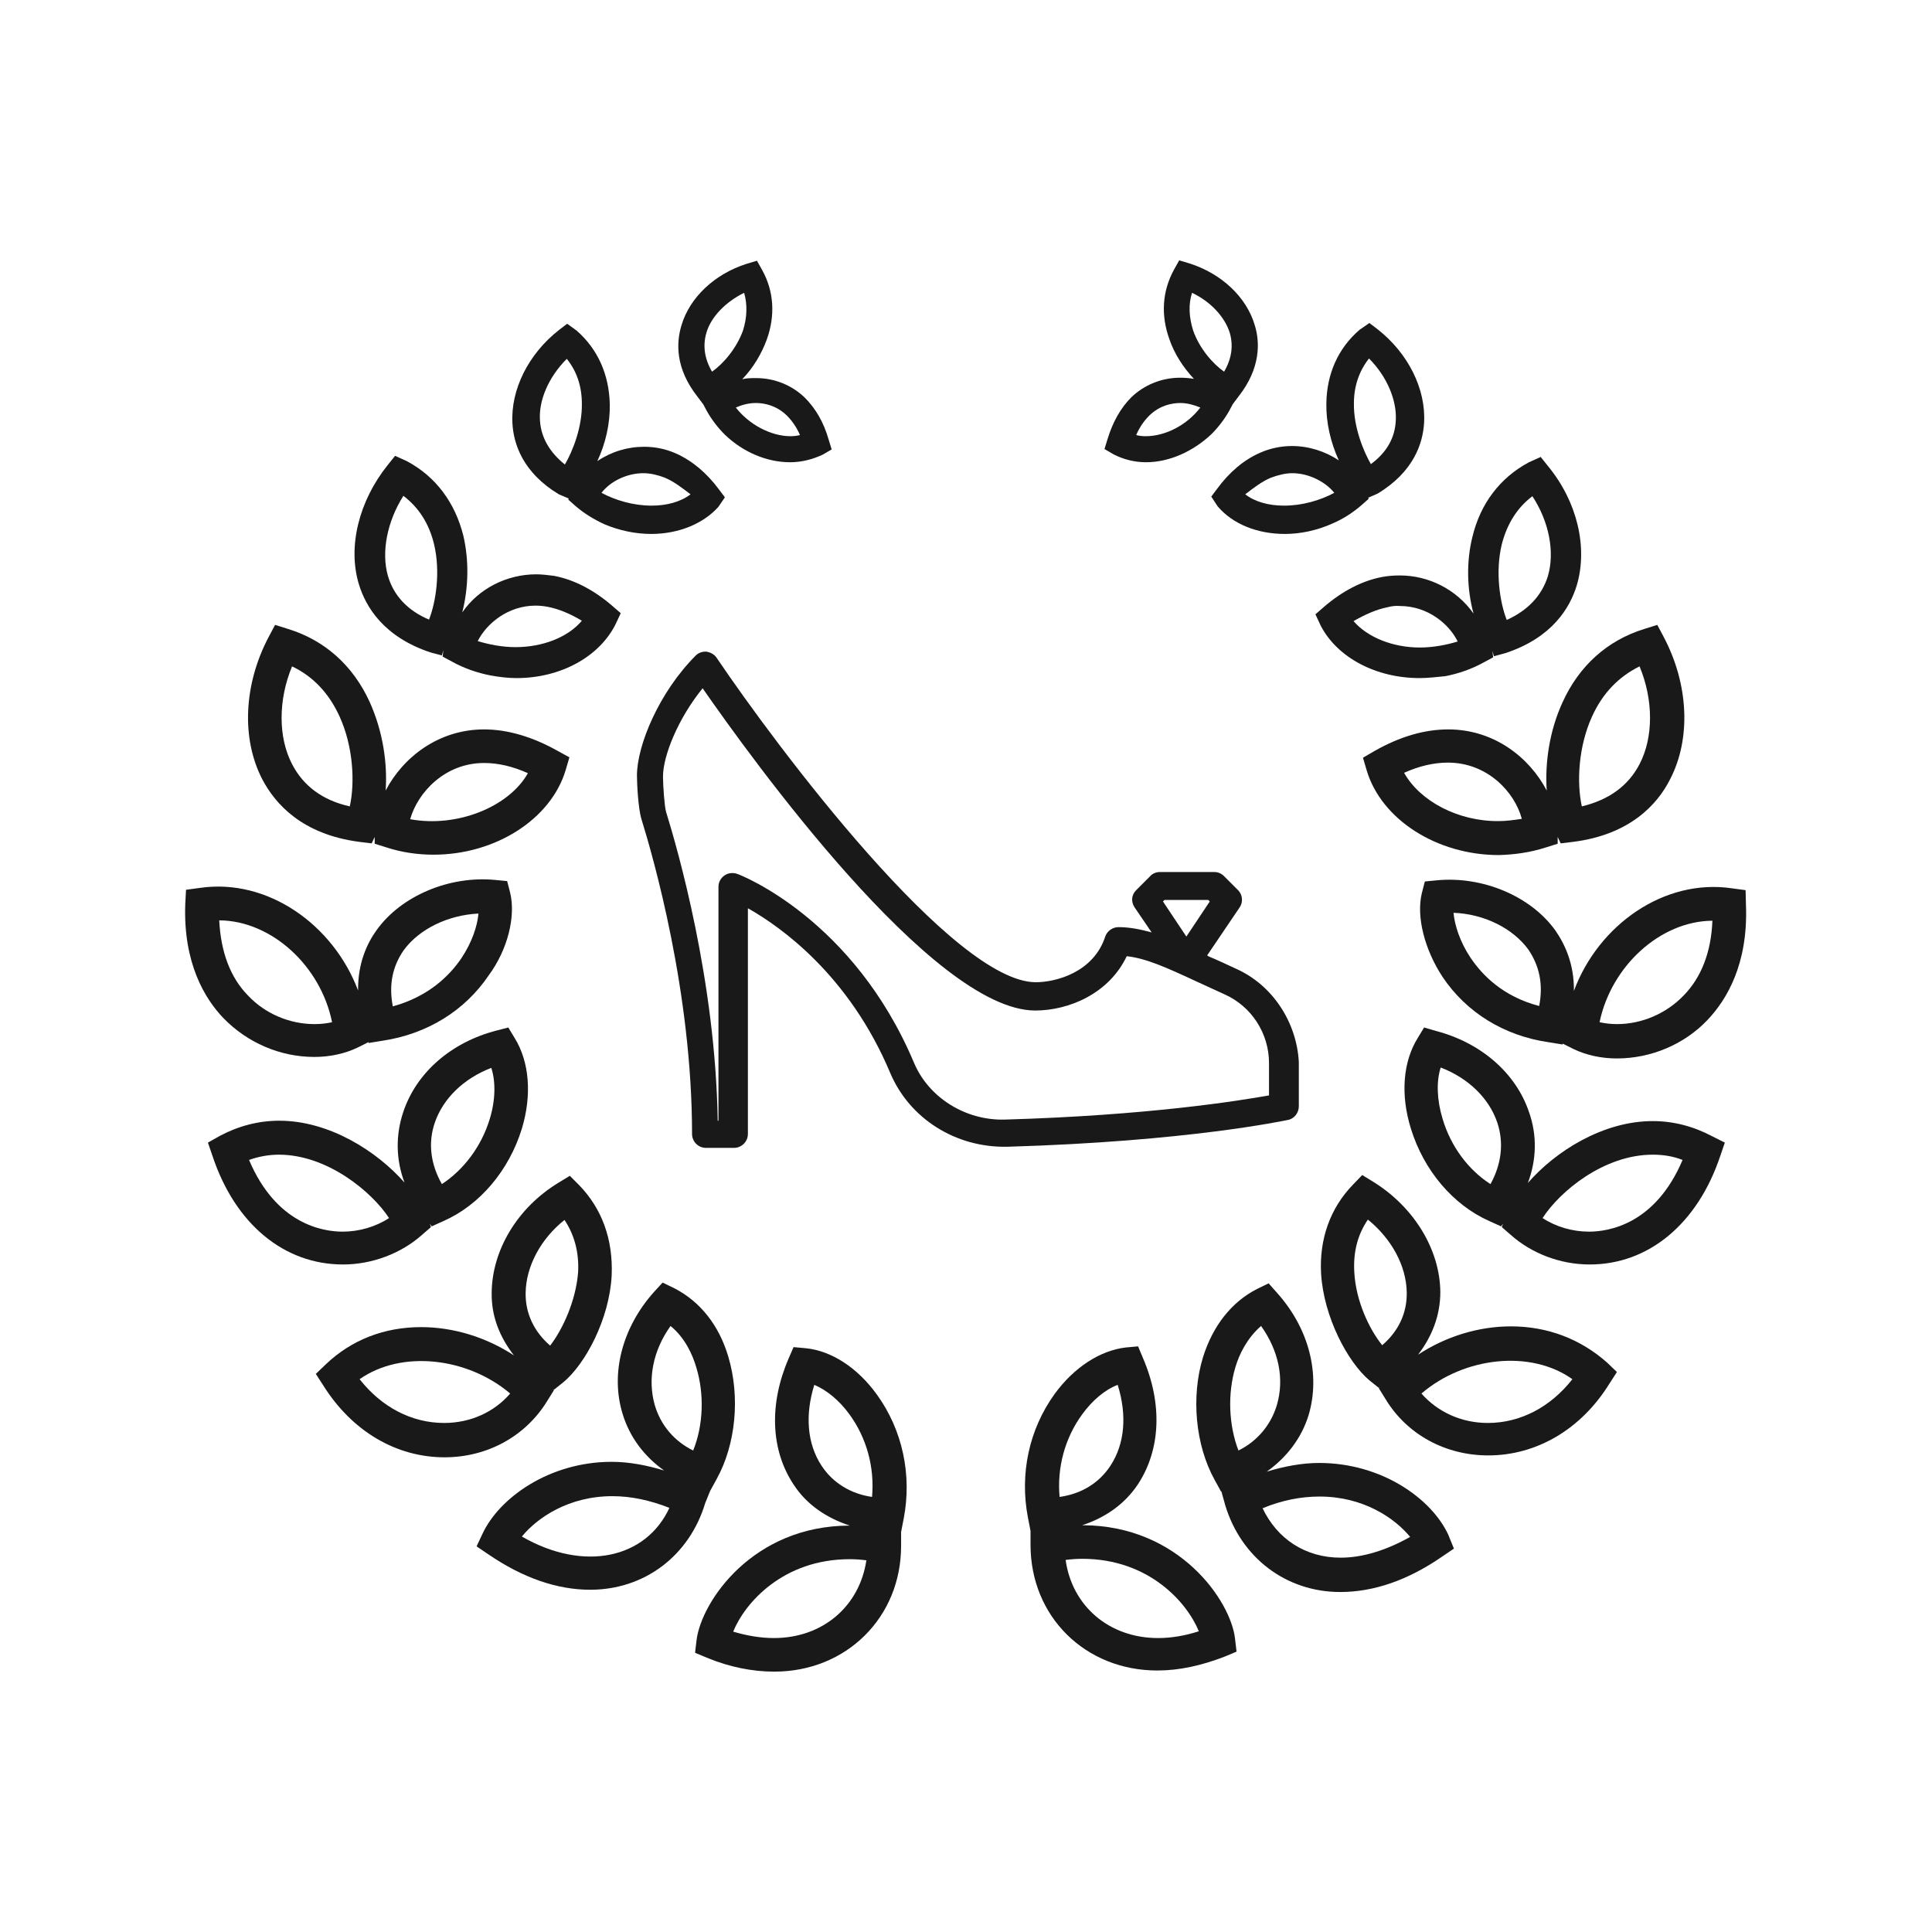
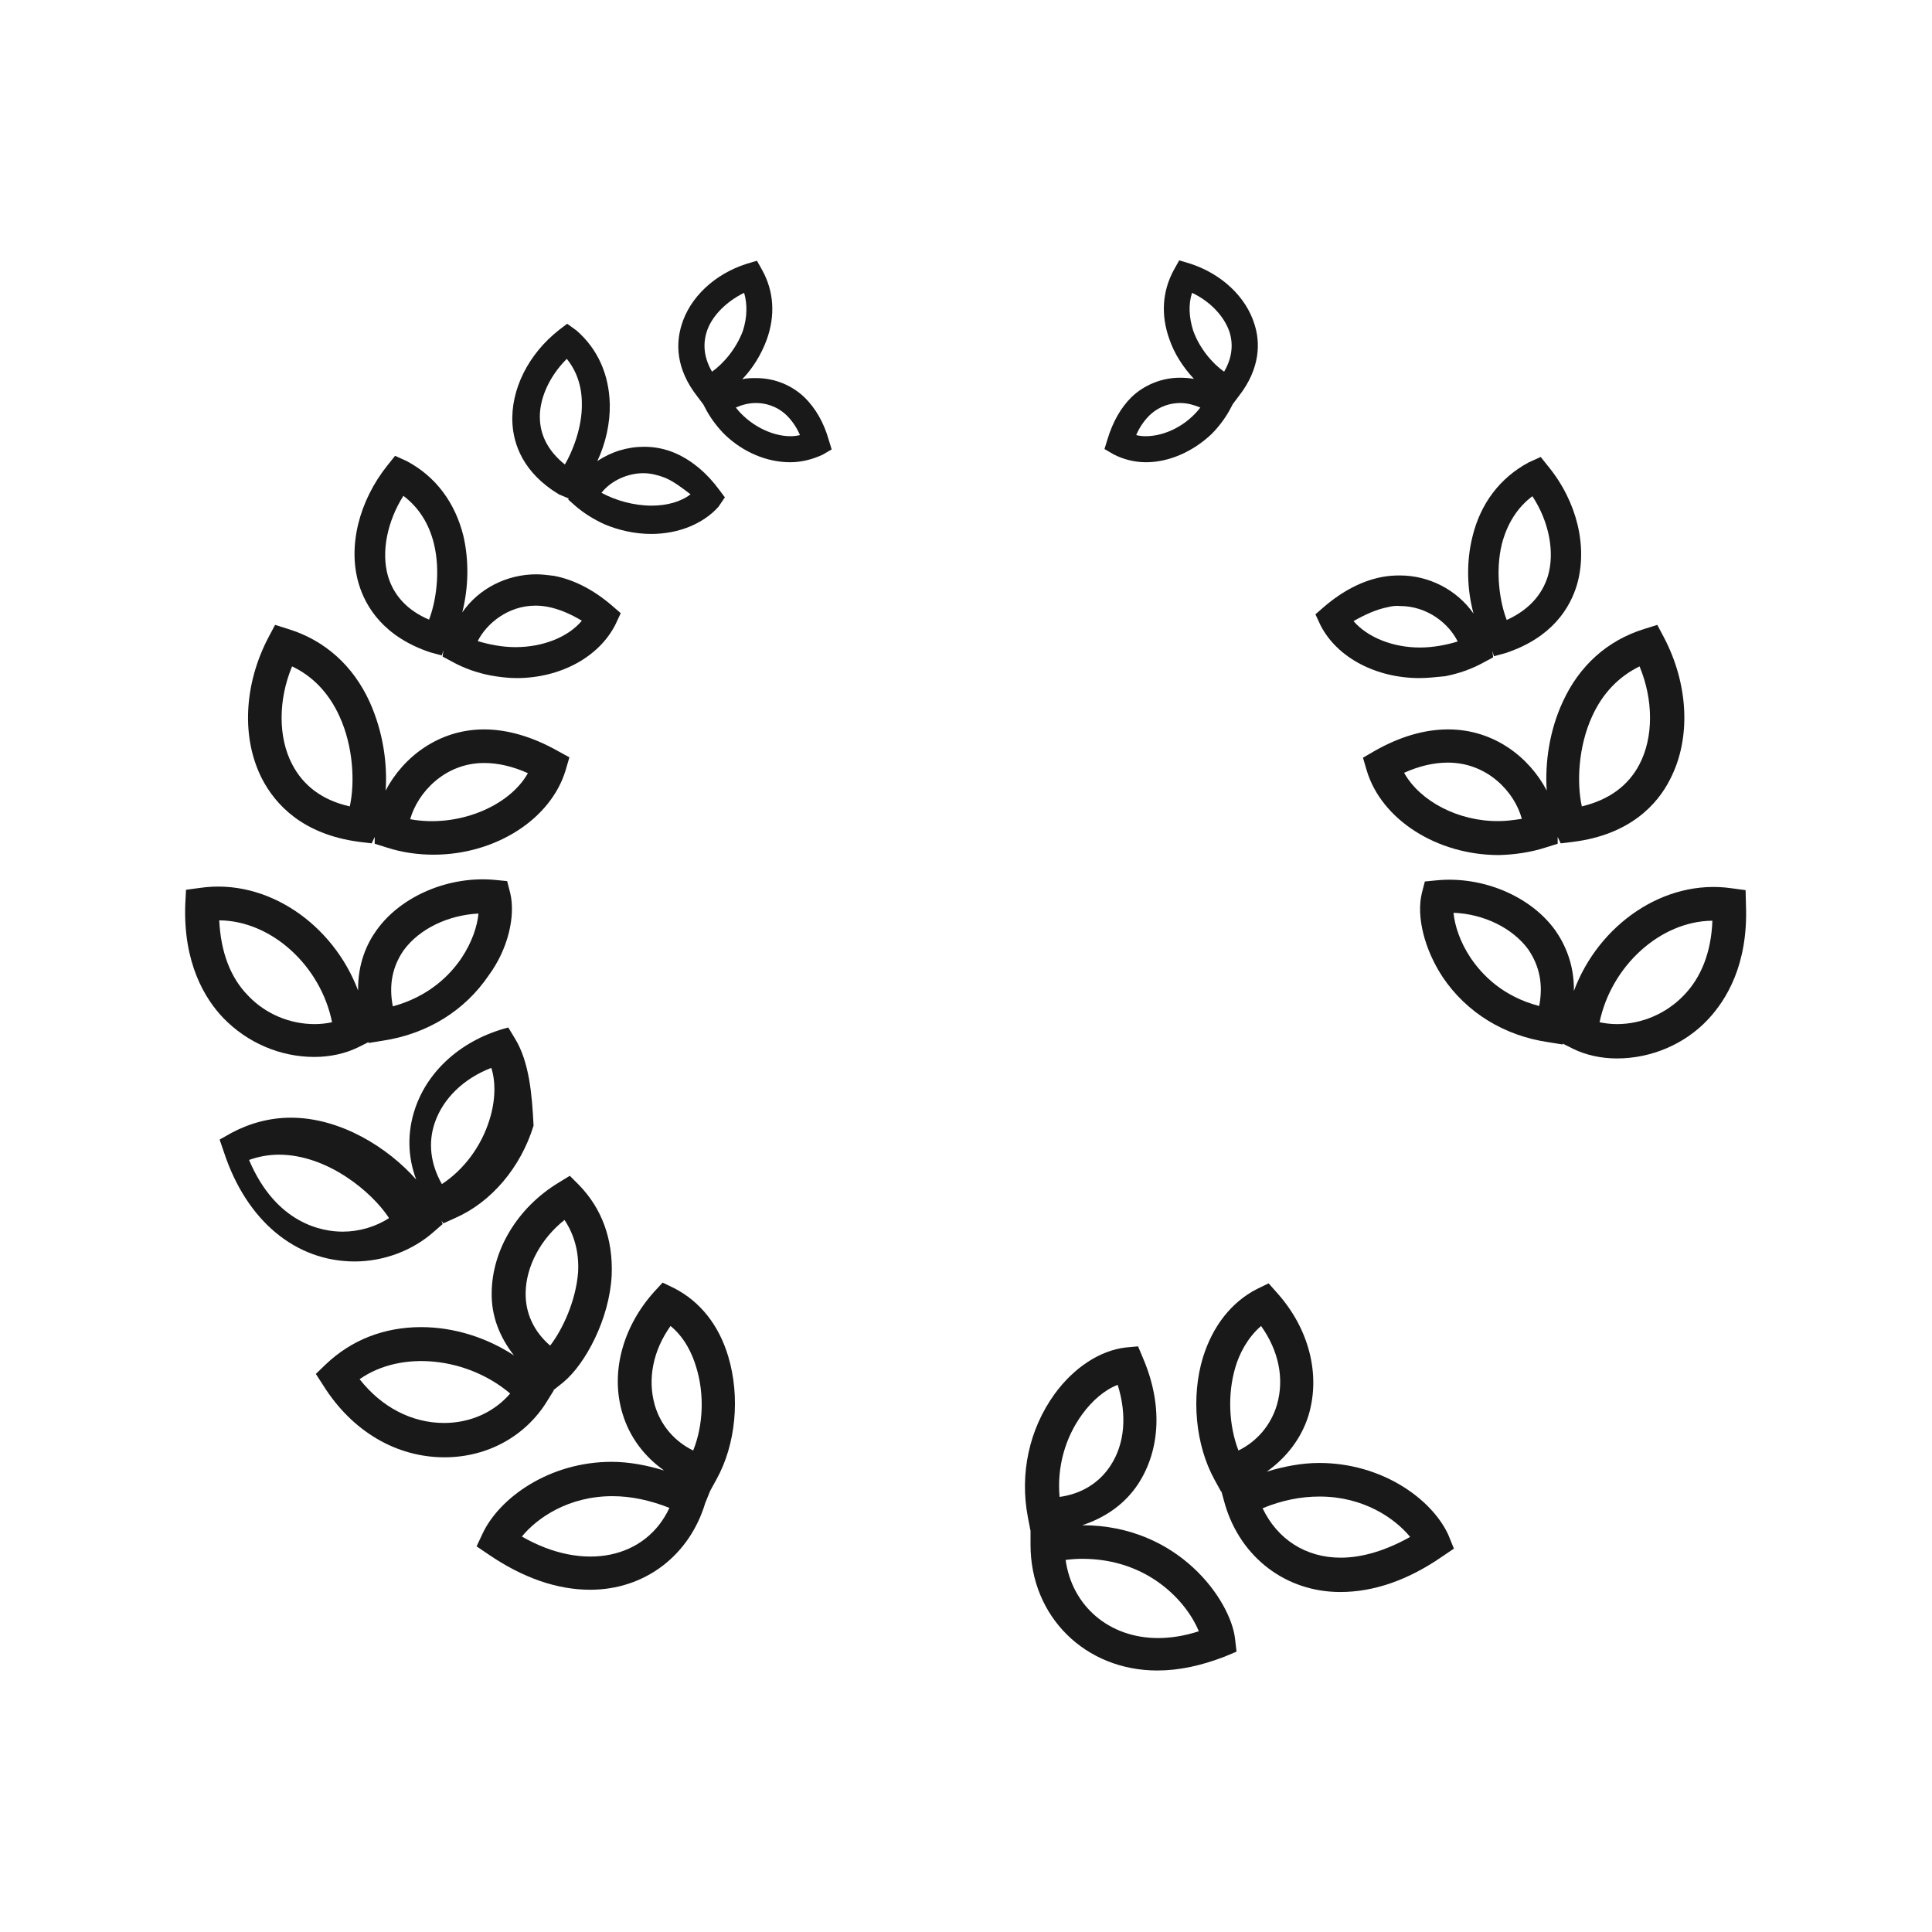
<svg xmlns="http://www.w3.org/2000/svg" width="512px" height="512px" viewBox="0 0 512 512" version="1.1">
  <g fill="#1A1919">
-     <path d="M327.5,256.7c-2.6-1.2-4.9-2.3-7.1-3.2c-0.2-0.1-0.3-0.2-0.5-0.3l8.6-12.7c1-1.4,0.8-3.4-0.4-4.6l-3.7-3.7 c-0.7-0.7-1.6-1.1-2.5-1.1h-14.6c-0.9,0-1.9,0.4-2.5,1.1l-3.7,3.7c-1.3,1.3-1.4,3.1-0.4,4.6l4.5,6.6c-2.9-0.8-5.8-1.4-8.8-1.4 c-1.5,0-3,1-3.5,2.5c-3.1,9.5-13.1,12.1-18.4,12.1l0,0c-21.8,0-68.4-62-84.6-86c-0.6-0.9-1.6-1.4-2.6-1.6c-1.1-0.1-2.2,0.3-2.9,1 c-9.8,9.8-15.6,23.9-15.6,31.8c0,2,0.3,8.7,1.2,11.6c3.1,10,13.4,45.8,13.4,83.4c0,2,1.6,3.7,3.7,3.7h7.4c2,0,3.7-1.6,3.7-3.7 v-59.8c8.7,4.9,26.8,17.7,37.7,43.6c5.1,12.1,17.3,19.9,31.1,19.6c47.7-1.4,73.2-6.9,74.3-7.1c1.7-0.3,2.9-1.9,2.9-3.6v-11.8 C343.6,270.8,337.2,261,327.5,256.7z M308.6,238.5h11.6l0.4,0.4l-6.2,9.3l-6.2-9.3L308.6,238.5z M336.3,290.3 c-7.9,1.4-32,5.3-70,6.4c-10.4,0.3-20.2-5.8-24.1-15.1c-16-37.9-45.6-49.6-46.8-50c-1.1-0.4-2.4-0.3-3.4,0.4c-1,0.7-1.6,1.8-1.6,3 V297h-0.2c-0.6-37.2-10.6-71.9-13.7-81.9c-0.4-1.4-0.8-6.9-0.8-9.3c0-5.5,4-15.4,10.5-23.4c12.8,18.4,60.9,85.3,88.1,85.4l0,0 c9,0,19.6-4.5,24.3-14.4c5.2,0.6,10.3,2.9,18.7,6.8c2.2,1,4.6,2.1,7.2,3.3c7.2,3.2,11.8,10.4,11.8,18.2V290.3z" />
-   </g>
+     </g>
  <g fill="#1A1919">
-     <path d="M232.4,369.6c-5.1-7.1-12-11.6-18.8-12.3l-3.3-0.3L209,360c-5.2,12-4.8,24.2,1.3,33.4c3.5,5.4,8.8,8.9,14.9,10.9l0,0 c-25.7,0-39.3,20.1-40.6,30.3l-0.4,3.4l3.1,1.3c6,2.5,12.1,3.7,17.9,3.7c19.1,0,33.6-14.4,33.6-33.3V406l0,0l0.7-3.6 C241.7,390.9,239.2,379,232.4,369.6z M217.7,388.4c-3.8-5.8-4.4-13.4-1.9-21.4c3.3,1.4,6.6,4.1,9.3,7.8c4.6,6.3,6.7,14.1,6,21.9 C225.5,395.9,220.7,393,217.7,388.4z M205.1,434.1c-3.5,0-7.1-0.6-10.8-1.7c3.1-7.6,13.2-19.2,30.9-19.2c1.4,0,2.9,0.1,4.4,0.3 C227.8,425.6,218.1,434.1,205.1,434.1z" />
    <path d="M188.2,395.1l-0.2-0.1L188.2,395.1l1.7-3.1c5.1-9.2,6.3-21.8,3.1-32.5c-2.5-8.4-7.5-14.6-14.3-18.1l-3.1-1.5l-2.3,2.5 c-8.4,9.4-11.6,21.6-8.3,32.3c1.9,6.3,5.9,11.4,11,15c-4.6-1.4-9.3-2.3-13.9-2.3c-16.6,0-29.8,9.6-34.2,19l-1.6,3.4l3.1,2.1 c9.2,6.3,18.3,9.4,27,9.4c14.4,0,26.3-9,30.5-23L188.2,395.1z M177.7,351.4c3.8,3.1,5.8,7.5,6.8,10.9c2.2,7.1,1.9,15.4-0.8,22.1 c-4.9-2.4-8.6-6.6-10.2-12.1C171.6,365.5,173,358,177.7,351.4z M138.3,407.2c4.1-5,12.4-10.7,24-10.7c5,0,10,1.1,15.1,3.1 C171.2,413,154.8,416.7,138.3,407.2z" />
    <path d="M153.5,314.1l-2.5-2.5l-3.1,1.9c-10.8,6.6-17.5,17.8-17.6,29.1c-0.1,6.2,2.1,11.7,5.9,16.6c-7.3-4.8-16-7.5-24.6-7.5 c-9.8,0-18.5,3.4-25.3,9.9l-2.6,2.5l2,3.1c7.6,12.1,19.3,19,32.1,19c11.4,0,21.5-5.6,27.2-14.9l1.8-2.9l-0.3-0.3l0.3,0.2l2.5-2 c5.8-4.8,12.2-16.7,12.8-28.3C162.5,328.4,159.5,320.3,153.5,314.1z M117.7,377.1c-8.6,0-16.6-4.2-22.4-11.6 c11.1-7.8,28.6-5.8,39.9,3.8C131,374.2,124.7,377.1,117.7,377.1z M145.8,356.6c-4.3-3.7-6.6-8.6-6.5-14c0.1-7,4-14.3,10.3-19.3 c2.6,3.9,3.9,8.6,3.6,13.9C152.6,344.8,149.1,352.3,145.8,356.6z" />
-     <path d="M136.4,275.1l-1.7-2.8l-3.1,0.8c-12,3.1-21.2,11.1-24.7,21.5c-2.1,6.2-2,12.7,0.3,18.8c-7.4-8.4-20-16.4-33.2-16.4 c-5.5,0-10.8,1.4-15.7,4l-3.2,1.8l1.2,3.5c6,18.1,19,28.8,34.6,28.8c7.7,0,15.4-2.9,21-7.9l2.3-2l-0.3-0.9l0.5,0.7l3.1-1.4 c9.6-4.2,17.4-13.4,20.8-24.5C141,290.2,140.3,281.4,136.4,275.1z M90.8,326.4c-5.3,0-17.6-2-24.8-19c2.5-0.9,5.2-1.4,7.9-1.4 c12.9,0,24.7,9.9,29.2,16.8C99.6,325.1,95.2,326.4,90.8,326.4z M129.8,296.5c-2.2,7.3-6.9,13.5-12.7,17.3 c-3-5.3-3.7-10.9-1.9-16.2c2.2-6.5,7.7-11.8,15-14.6C131.4,286.7,131.3,291.6,129.8,296.5z" />
+     <path d="M136.4,275.1l-1.7-2.8c-12,3.1-21.2,11.1-24.7,21.5c-2.1,6.2-2,12.7,0.3,18.8c-7.4-8.4-20-16.4-33.2-16.4 c-5.5,0-10.8,1.4-15.7,4l-3.2,1.8l1.2,3.5c6,18.1,19,28.8,34.6,28.8c7.7,0,15.4-2.9,21-7.9l2.3-2l-0.3-0.9l0.5,0.7l3.1-1.4 c9.6-4.2,17.4-13.4,20.8-24.5C141,290.2,140.3,281.4,136.4,275.1z M90.8,326.4c-5.3,0-17.6-2-24.8-19c2.5-0.9,5.2-1.4,7.9-1.4 c12.9,0,24.7,9.9,29.2,16.8C99.6,325.1,95.2,326.4,90.8,326.4z M129.8,296.5c-2.2,7.3-6.9,13.5-12.7,17.3 c-3-5.3-3.7-10.9-1.9-16.2c2.2-6.5,7.7-11.8,15-14.6C131.4,286.7,131.3,291.6,129.8,296.5z" />
    <path d="M135.2,236.6l-0.8-3.1l-3.1-0.3c-12.2-1.2-25,4.2-31.5,13.3c-2.6,3.6-5,8.9-4.9,16C88.3,245,70.9,232.7,53,235.3l-3.7,0.5 l-0.2,3.7c-0.6,15.7,5.2,25.2,10.1,30.3c6.3,6.5,15,10.3,24.1,10.3c4.2,0,8.2-0.9,11.5-2.5l2.8-1.4v-0.1l0.1,0.3l3.7-0.6 c11.9-1.8,21.8-8,28.1-17.3C134.6,251.6,136.7,242.8,135.2,236.6z M83.4,271.4c-6.6,0-13.1-2.7-17.7-7.6 c-4.7-4.8-7.2-11.6-7.6-19.9C72,244,85,256,88,270.9C86.6,271.2,85.1,271.4,83.4,271.4z M122.3,253.9c-3.1,4.6-8.7,10.2-18.2,12.8 c-1.1-5.7-0.1-10.6,2.9-14.9c4.1-5.6,11.7-9.3,19.8-9.7C126.5,245.4,125.1,249.7,122.3,253.9z" />
    <path d="M147.8,199c-6.6-3.7-13.2-5.7-19.5-5.7c-12.1,0-21.5,7.4-26.1,16.2c0.5-7.2-0.7-15.6-4.2-23.4 c-4.4-9.7-11.9-16.4-21.6-19.4l-3.5-1.1l-1.7,3.2c-6.6,12.5-7.3,26.9-1.7,37.7c3.4,6.5,10.5,14.6,25.7,16.6l3.3,0.4l0.8-1.7v1.8 l3.2,1c4,1.3,8.2,1.9,12.4,1.9c16.4,0,31.1-9.4,35-22.4l1-3.4L147.8,199z M92.7,213.7c-7.2-1.6-12.3-5.4-15.3-11.2 c-3.7-7.1-3.7-17,0-25.9c5.5,2.6,9.8,7.1,12.6,13.3C93.6,197.8,94.1,207.3,92.7,213.7z M108.7,217.1c2-7.1,9.2-14.9,19.6-14.9 c3.7,0,7.6,0.9,11.6,2.7C134.9,213.8,121.2,219.4,108.7,217.1z" />
    <path d="M286.8,404.2L286.8,404.2c6.1-2,11.3-5.6,14.8-10.9c6-9.2,6.5-21.3,1.3-33.4l-1.3-3.1l-3.3,0.3 c-6.8,0.8-13.7,5.3-18.8,12.3c-6.8,9.4-9.3,21.2-7.1,32.7l0.7,3.6l0,0v3.7c0,19,14.5,33.3,33.6,33.3l0,0c5.8,0,11.7-1.3,17.9-3.7 l3.1-1.3l-0.4-3.4C326.2,424.3,312.5,404.2,286.8,404.2z M286.8,374.8c2.7-3.7,6-6.5,9.4-7.8c2.5,8,1.9,15.6-1.9,21.4 c-3,4.6-7.7,7.5-13.5,8.3C280.1,388.9,282.2,381.1,286.8,374.8z M306.9,434.1L306.9,434.1c-13,0-22.8-8.5-24.5-20.7 c1.5-0.2,3-0.3,4.4-0.3c17.7,0,27.8,11.6,30.9,19.2C314,433.5,310.4,434.1,306.9,434.1z" />
    <path d="M383.8,406.7c-4.4-9.5-17.6-19-34.2-19c-4.6,0-9.3,0.9-13.9,2.3c5.2-3.7,9.2-8.8,11.1-15c3.2-10.8,0.1-22.9-8.3-32.3 l-2.3-2.6l-3.1,1.5c-6.8,3.5-11.7,9.8-14.3,18.1c-3.2,10.5-2,23.3,3.1,32.5l1.7,3.1l0.3-0.1l-0.2,0.1l1,3.6 c4.2,13.9,16.1,23,30.5,23l0,0c8.8,0,17.9-3.1,27-9.4l3.1-2.1L383.8,406.7z M327.4,362.3c1-3.4,3.1-7.7,6.8-10.9 c4.7,6.6,6.2,14,4.2,20.9c-1.6,5.4-5.3,9.7-10.2,12.1C325.6,377.6,325.3,369.3,327.4,362.3z M355.3,412.8 c-9.3,0-16.8-4.9-20.7-13.1c5.1-2.1,10.1-3.1,15.1-3.1c11.6,0,19.9,5.7,24,10.7C367.3,410.9,361,412.8,355.3,412.8z" />
-     <path d="M400.4,351.5c-8.6,0-17.3,2.7-24.6,7.5c3.7-4.8,5.9-10.4,5.9-16.6c-0.1-11.2-6.9-22.4-17.6-29.1l-3.1-1.9l-2.5,2.6 c-6,6.2-8.9,14.4-8.4,23.5c0.7,11.6,7.1,23.5,12.8,28.3l2.5,2l0.3-0.2l-0.3,0.3l1.8,2.9c5.7,9.4,15.9,14.9,27.2,14.9 c12.8,0,24.6-6.9,32.1-19l2-3.1l-2.6-2.5C418.9,354.9,410.2,351.5,400.4,351.5z M358.9,337.1c-0.3-5.4,0.9-9.9,3.6-13.9 c6.3,5.1,10.2,12.3,10.3,19.3c0.1,5.5-2.2,10.3-6.5,14C362.9,352.3,359.3,344.8,358.9,337.1z M394.3,377.1 c-7,0-13.3-2.9-17.6-7.8c11.3-9.7,28.9-11.7,40-3.8C410.9,372.9,402.9,377.1,394.3,377.1z" />
-     <path d="M453.7,301.1c-4.9-2.6-10.2-4-15.7-4c-13.2,0-25.8,8-33.1,16.4c2.3-6.1,2.5-12.6,0.3-18.8c-3.5-10.4-12.8-18.4-24.7-21.5 l-3.1-0.9l-1.7,2.8c-3.9,6.3-4.6,15-1.8,24c3.4,11,11.1,20.2,20.8,24.5l3.1,1.4l0.5-0.7l-0.3,0.9l2.3,2c5.6,5,13.2,7.9,21,7.9 c15.6,0,28.6-10.8,34.6-28.8l1.2-3.5L453.7,301.1z M395,313.8c-5.8-3.7-10.5-9.9-12.7-17.3c-1.5-4.9-1.7-9.9-0.5-13.6 c7.3,2.8,12.8,8.1,15,14.6C398.6,302.9,397.9,308.5,395,313.8z M421.1,326.4c-4.4,0-8.8-1.3-12.3-3.6c4.5-7,16.2-16.8,29.2-16.8 c2.7,0,5.4,0.4,7.9,1.4C438.7,324.4,426.4,326.4,421.1,326.4z" />
    <path d="M462.6,235.9l-3.7-0.5c-17.9-2.6-35.3,9.7-41.8,27.2c0.1-7.1-2.4-12.4-4.9-16c-6.5-9.1-19.3-14.5-31.5-13.3l-3.1,0.3 l-0.8,3.1c-1.5,6.2,0.7,14.9,5.5,22.2c6.3,9.4,16.3,15.6,28.1,17.3l3.7,0.6l0.1-0.3v0.1l2.8,1.4c3.3,1.6,7.3,2.5,11.5,2.5 c9,0,17.9-3.7,24.1-10.3c4.9-5.2,10.7-14.6,10.1-30.3L462.6,235.9z M407.9,266.6c-9.6-2.5-15.1-8.2-18.2-12.8 c-2.8-4.2-4.2-8.6-4.5-11.9c8.1,0.3,15.7,4.1,19.8,9.7C408,256,409,260.9,407.9,266.6z M446.2,263.8c-4.6,4.8-11.1,7.6-17.7,7.6 c-1.6,0-3.2-0.2-4.6-0.5c3.1-14.9,16.1-26.8,29.9-26.9C453.5,252.2,450.9,259,446.2,263.8z" />
    <path d="M409.6,224.6l3.2-1v-1.8l0.8,1.7l3.3-0.4c15.1-1.9,22.4-10,25.7-16.6c5.6-10.8,4.9-25.2-1.7-37.7l-1.7-3.2l-3.5,1.1 c-9.7,3-17.2,9.7-21.6,19.4c-3.5,7.6-4.7,16.1-4.2,23.4c-4.6-8.8-14-16.2-26.1-16.2c-6.3,0-12.8,1.9-19.5,5.7l-3.1,1.8l1,3.4 c3.9,13,18.6,22.4,35,22.4C401.3,226.5,405.6,225.9,409.6,224.6z M421.9,189.9c2.8-6.2,7.1-10.6,12.6-13.3 c3.7,8.9,3.7,18.8,0,25.9c-3,5.8-8.2,9.5-15.3,11.2C417.8,207.3,418.3,197.8,421.9,189.9z M372.1,204.8c4-1.8,7.9-2.7,11.6-2.7 c10.5,0,17.7,7.8,19.6,14.9c-2,0.3-4.1,0.6-6.1,0.6C386.4,217.7,376.3,212.3,372.1,204.8z" />
    <path d="M136.9,179.7c-2.3,0-4.7-0.3-6.9-0.7c-3.6-0.7-7-1.9-10.1-3.6l-2.6-1.4l0.2-1.7l-0.4,1.4l-3-0.8 c-12.4-4.1-17.2-12.1-19-18.1c-3-9.9,0-22,7.6-31.5l2-2.5l3.1,1.4c7.7,4.1,12.8,11,15,19.8c1.5,6.5,1.4,13.6-0.3,20.3 c4.4-6.4,11.9-10.1,19.6-10.1c1.5,0,3.1,0.2,4.7,0.4c5.3,1,10.5,3.7,15.4,7.9l2.3,2l-1.4,3C158.7,174.2,148.4,179.7,136.9,179.7 L136.9,179.7z M141.9,160.5c-7.3,0-13,4.8-15.3,9.4c3,0.9,6.5,1.6,10,1.6c7.2,0,13.9-2.6,17.6-7c-3-1.8-6-3.1-9.1-3.7 C144,160.6,143,160.5,141.9,160.5z M106.9,131.4c-4.3,6.8-5.9,14.9-4.1,21.2c1.5,5.2,5.2,9.2,10.9,11.6c1.8-4.6,3.1-12.7,1.3-20.1 C113.7,138.8,111,134.5,106.9,131.4z" />
    <path d="M172.6,141.5c-4.2,0-8.5-0.9-12.5-2.6c-2.8-1.3-5.4-2.9-7.7-4.9l-1.8-1.6l0.1-0.3l-2.6-1.1c-9.6-5.8-12-13.4-12.3-18.8 c-0.5-8.9,4.2-18.4,12.4-24.8l2.1-1.6l2.5,1.8c5.6,4.9,8.6,11.6,8.8,19.5c0.1,5.1-1.1,10.4-3.3,15.1c3.7-2.5,8-3.8,12.4-3.8 c3,0,5.8,0.6,8.5,1.8c4.2,1.9,8.1,5.1,11.4,9.6l1.5,2l-1.7,2.5C186.4,138.8,179.8,141.5,172.6,141.5L172.6,141.5z M170.5,125.4 c-4.2,0-8.6,2-11.1,5.2c3.7,2,8.5,3.4,13.3,3.4c4,0,7.7-1,10.3-3c-2.1-1.6-4.4-3.4-6.8-4.4C174.4,125.9,172.4,125.4,170.5,125.4z M150.2,95.1c-4.8,4.8-7.5,11-7.1,16.4c0.3,4.5,2.6,8.4,6.6,11.6c2-3.4,4.6-9.8,4.5-16.1C154.2,102.3,152.8,98.3,150.2,95.1z" />
    <path d="M209.4,122.5c-6.1,0-12.4-2.6-17.3-7.3c-1.9-1.9-3.5-4-4.8-6.3l-0.9-1.7l-1.5-2c-6-7.6-5.7-14.4-4.3-19 c2.2-7.4,8.8-13.6,17.3-16.3l2.7-0.8l1.4,2.5c3.1,5.6,3.5,12,1.2,18.4c-1.4,3.8-3.6,7.5-6.5,10.5c1.2-0.3,2.4-0.3,3.7-0.3 c4.9,0,9.5,1.9,12.9,5.2c2.8,2.8,5,6.5,6.3,11.1l0.8,2.6l-2.4,1.4C215.4,121.7,212.5,122.5,209.4,122.5L209.4,122.5z M195,108 c3.5,4.5,9.3,7.6,14.5,7.6c0.8,0,1.7-0.1,2.5-0.3c-0.9-2.1-2.1-3.8-3.5-5.2c-2.8-2.7-6-3.3-8.2-3.3 C198.4,106.8,196.6,107.3,195,108z M197.2,77.6c-4.9,2.4-8.8,6.4-10,10.6c-1,3.4-0.5,6.9,1.5,10.3c3-2.1,6.5-6.2,8.2-10.9 C198,84.1,198.1,80.7,197.2,77.6z" />
    <path d="M376.2,179.7c-11.5,0-21.8-5.4-26.2-13.9l-1.4-3l2.3-2c4.9-4.2,10.1-6.9,15.4-7.9c1.6-0.3,3.1-0.4,4.7-0.4 c7.6,0,15,3.7,19.5,10.1c-1.8-6.6-1.9-13.9-0.3-20.3c2.1-8.8,7.3-15.7,15-19.8l3.1-1.4l2,2.5c7.7,9.4,10.5,21.4,7.6,31.4 c-1.8,6-6.5,14-19,18.1l-3,0.8l-0.4-1.4l0.2,1.7l-2.6,1.4c-3.1,1.7-6.5,2.9-10.1,3.6C380.8,179.4,378.5,179.7,376.2,179.7 L376.2,179.7z M367.8,160.9c-3.1,0.6-6.1,2-9.1,3.7c3.7,4.3,10.4,7,17.6,7c3.5,0,7.1-0.7,10-1.6c-2.3-4.7-8-9.4-15.3-9.4 C370.1,160.5,368.9,160.6,367.8,160.9z M398,144.2c-1.8,7.4-0.5,15.5,1.3,20.1c5.7-2.6,9.3-6.5,10.9-11.6 c1.9-6.4,0.3-14.5-4.1-21.2C402.1,134.5,399.4,138.8,398,144.2z" />
-     <path d="M340.5,141.5c-7.3,0-13.8-2.6-17.8-7.3l-1.7-2.6l1.5-2c3.3-4.5,7.1-7.7,11.4-9.6c2.7-1.2,5.6-1.8,8.5-1.8 c4.4,0,8.8,1.4,12.4,3.8c-2.2-4.8-3.4-10.1-3.3-15.1c0.1-7.8,3.1-14.6,8.8-19.5l2.6-1.8l2.1,1.6c8.2,6.4,12.9,15.9,12.4,24.8 c-0.3,5.4-2.7,13-12.3,18.8l-2.5,1.1l0.1,0.3l-1.8,1.6c-2.3,2-4.9,3.7-7.7,4.9C349,140.6,344.6,141.5,340.5,141.5L340.5,141.5z  M336.8,126.6c-2.4,1-4.6,2.7-6.8,4.4c2.6,2,6.2,3,10.3,3c4.8,0,9.6-1.4,13.3-3.4c-2.5-3.1-7-5.2-11.1-5.2 C340.6,125.4,338.7,125.9,336.8,126.6z M358.8,106.9c-0.1,6.4,2.6,12.8,4.5,16.1c4.2-3.1,6.4-7,6.6-11.6 c0.3-5.4-2.4-11.7-7.1-16.4C360.2,98.3,358.8,102.3,358.8,106.9z" />
    <path d="M303.7,122.5c-3.1,0-6.1-0.8-8.6-2.1l-2.4-1.4l0.8-2.6c1.4-4.6,3.5-8.3,6.3-11.1c3.4-3.3,8.1-5.2,12.9-5.2 c1.3,0,2.5,0.1,3.7,0.3c-2.9-3.1-5.2-6.7-6.5-10.5c-2.3-6.4-1.9-12.7,1.2-18.4l1.4-2.5l2.7,0.8c8.5,2.7,15.1,8.9,17.3,16.3 c1.4,4.4,1.7,11.4-4.3,19l-1.5,2l-0.9,1.7c-1.3,2.3-2.9,4.4-4.8,6.3C316.1,119.7,309.8,122.5,303.7,122.5L303.7,122.5z M312.8,106.8c-2.2,0-5.4,0.6-8.2,3.3c-1.4,1.4-2.6,3.1-3.5,5.2c0.8,0.2,1.6,0.3,2.5,0.3c5.3,0,11-3,14.5-7.6 C316.4,107.3,314.6,106.8,312.8,106.8z M316.2,87.6c1.7,4.8,5.2,8.8,8.2,10.9c2-3.4,2.5-6.9,1.5-10.3c-1.3-4.2-5.1-8.3-10-10.6 C314.9,80.7,315.1,84.1,316.2,87.6z" />
  </g>
</svg>